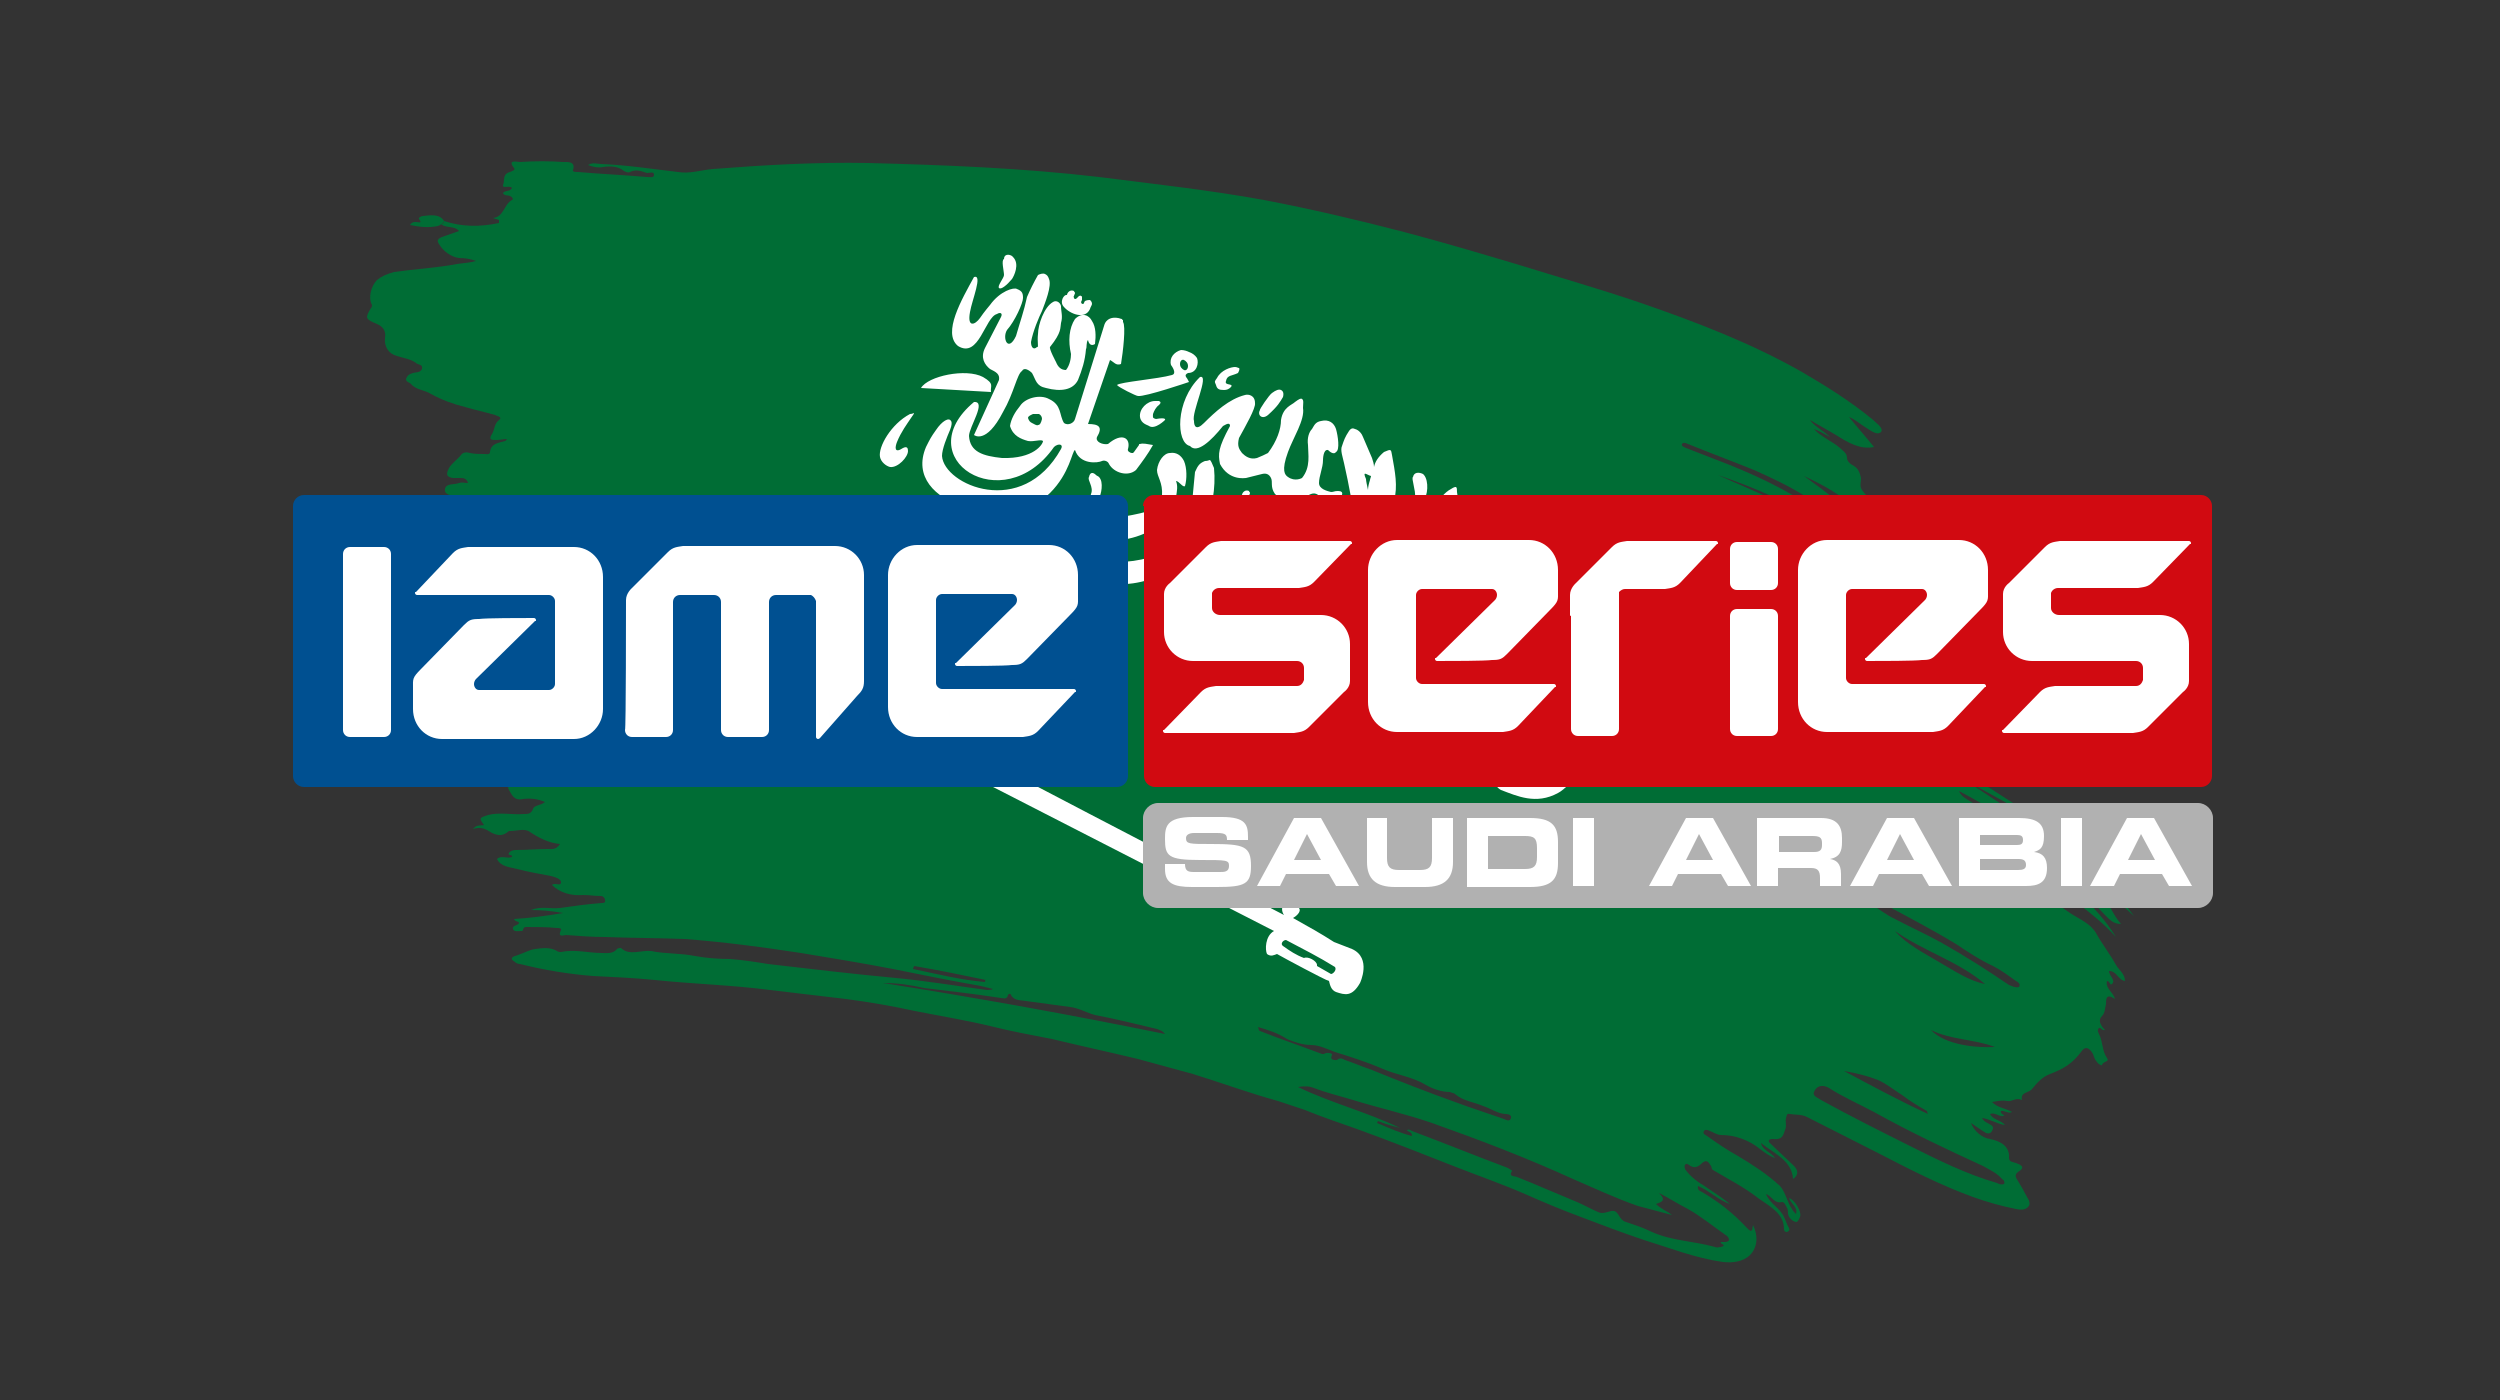
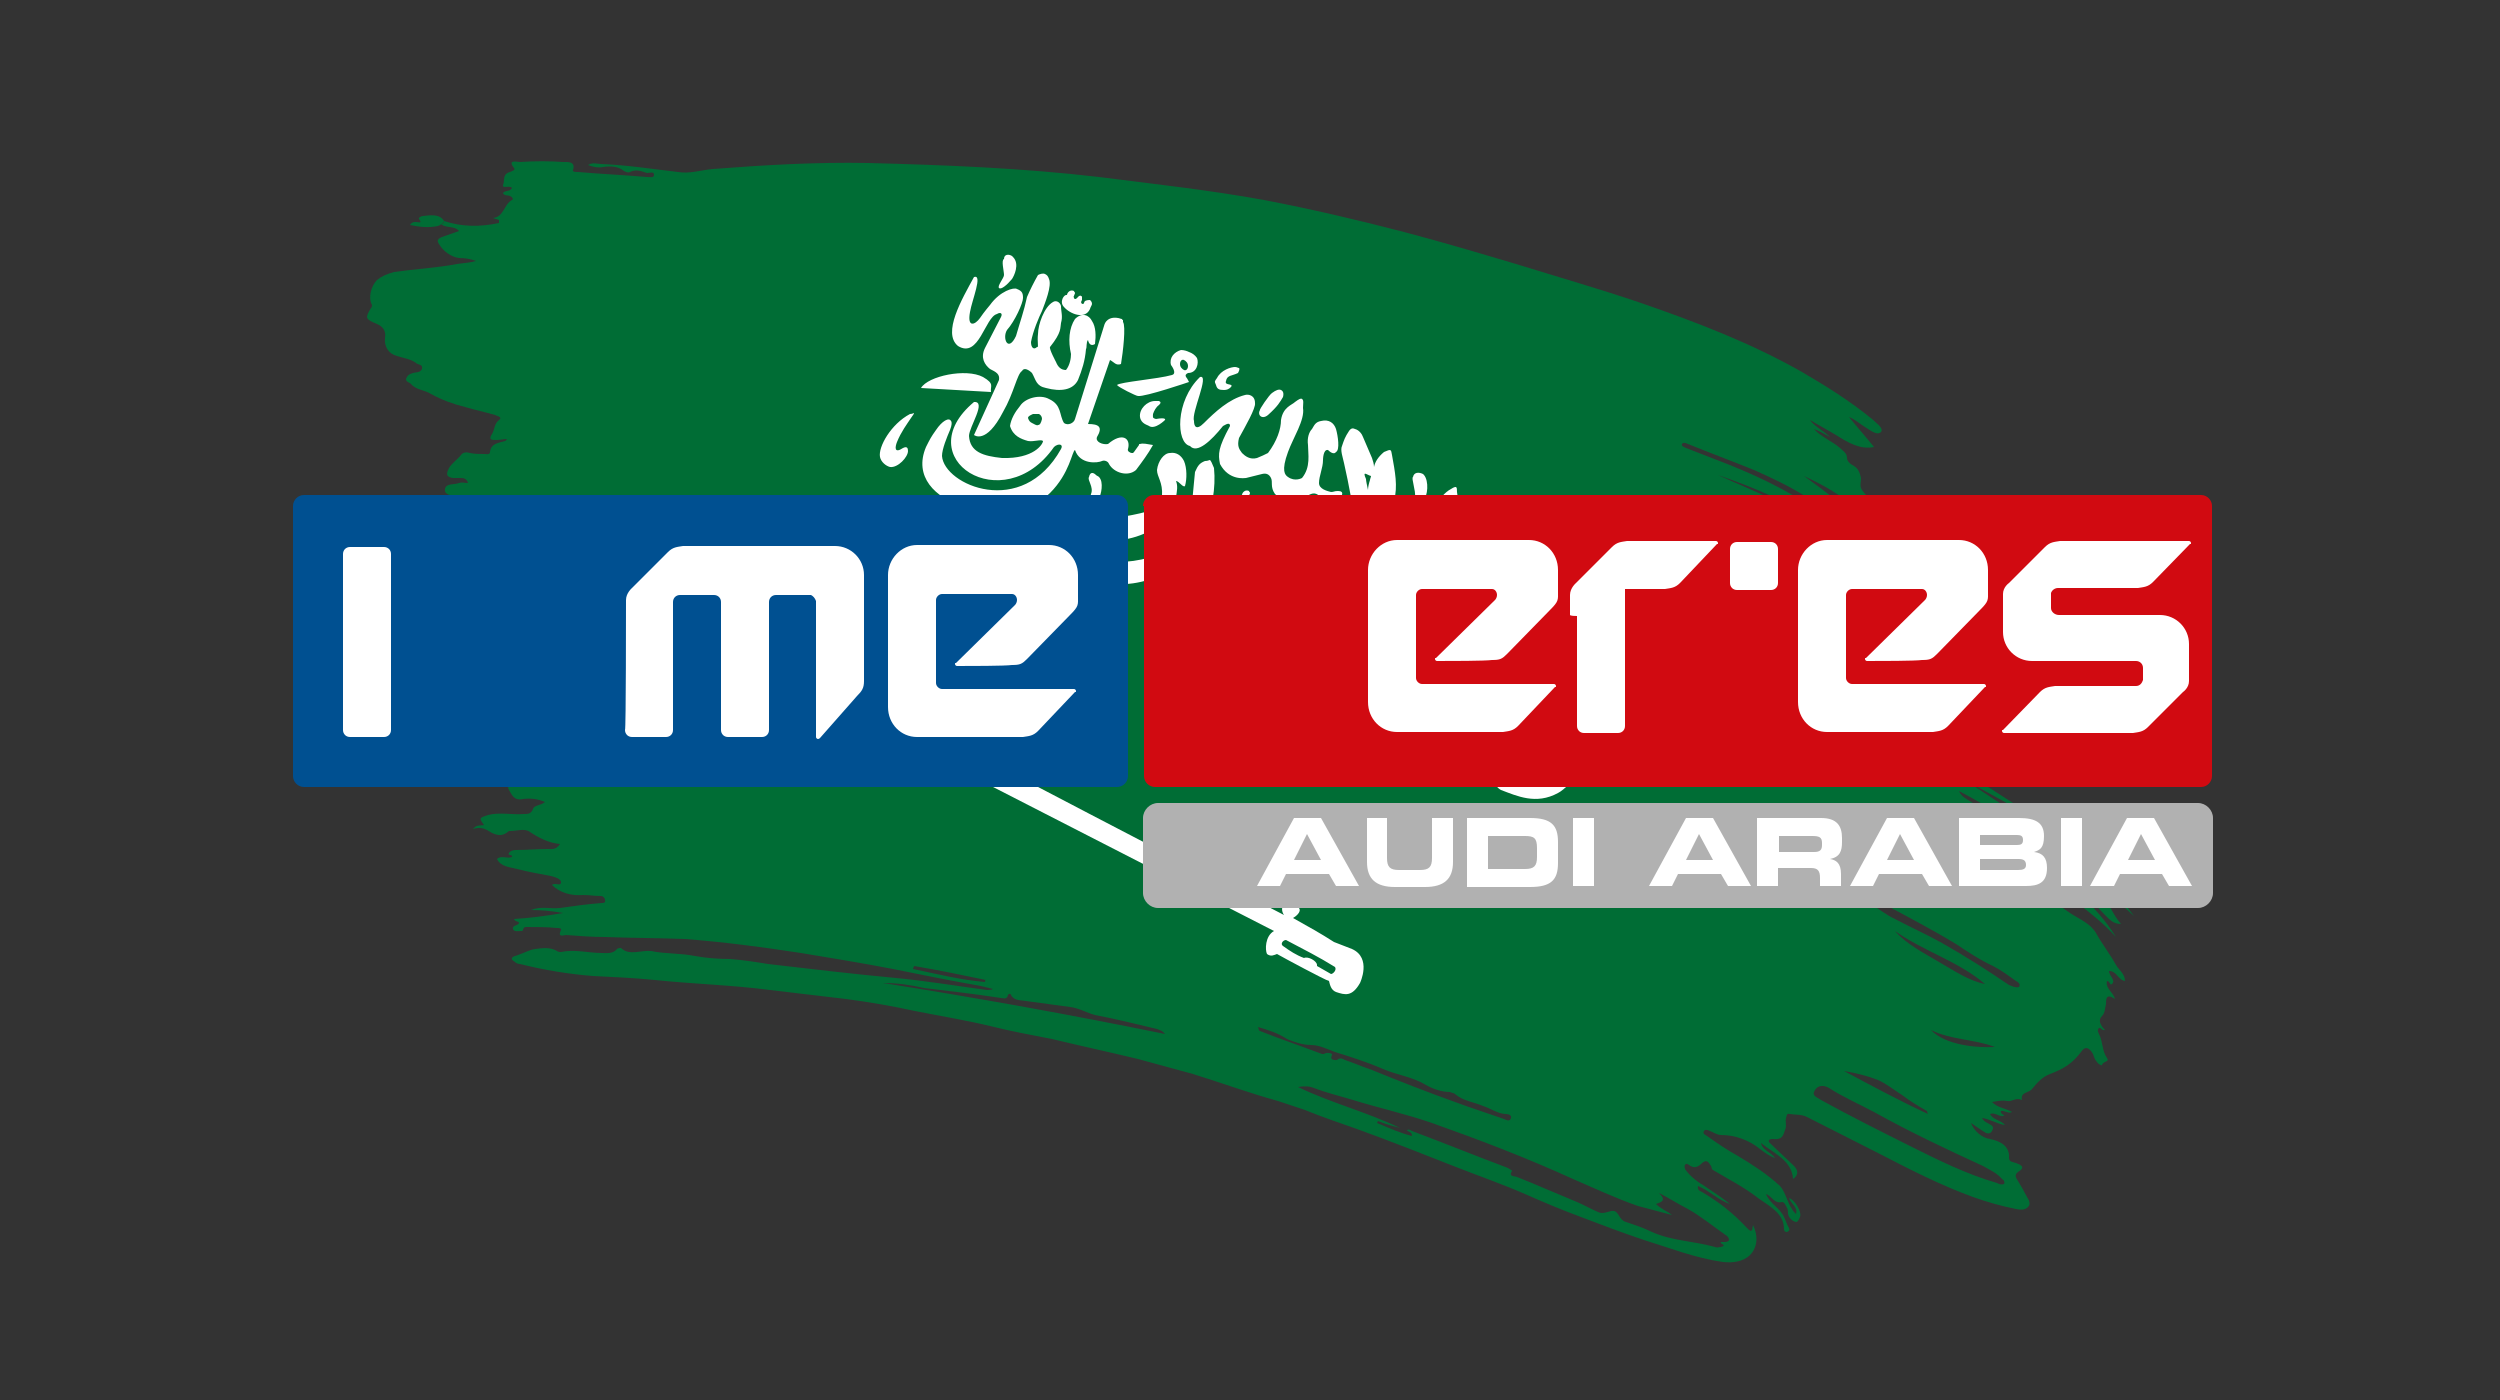
<svg xmlns="http://www.w3.org/2000/svg" height="140px" id="Livello_2" style="enable-background:new 0 0 250 140;" version="1.1" viewBox="0 0 250 140" width="250px" x="0px" y="0px">
  <rect x="0" y="0" width="250" height="140" fill="#333333" stroke="none" />
  <style type="text/css">
	.st0{clip-path:url(#Do_not_delete_00000170972693668807259570000014608498003764051377_);}
	.st1{fill:#006D35;}
	.st2{fill:#FFFFFF;}
	.st3{fill:#D10A11;}
	.st4{fill:#005091;}
	.st5{fill:#B1B1B1;}
</style>
  <g id="Flag_2_00000006676027717210904320000013880667837885383326_">
    <defs>
      <path d="M44.4,22.1c1.8,0.6,3.6,0.6,5.5,0.2&#10;   c0-0.1,0-0.2,0-0.3c-0.2-0.1-0.4-0.1-0.6-0.2c1.1-0.1,1.1-1.4,1.9-1.8c0.2-0.1,0-0.3-0.2-0.4c-0.2-0.1-0.6,0-0.7-0.3&#10;   c0.2-0.3,0.7-0.1,0.9-0.5c-0.2-0.3-1,0.1-0.9-0.3c0.2-0.4-0.1-1.1,0.7-1.3c0.2-0.1,0.6-0.2,0.4-0.4c-0.7-0.9,0.3-0.6,0.6-0.6&#10;   c1.5-0.1,2.9-0.1,4.3,0c0.4,0,1.3-0.1,1,0.8c-0.1,0.2,0.3,0.2,0.5,0.2c2.3,0.2,4.6,0.3,6.9,0.5c0.3,0,0.7,0.1,0.7-0.2&#10;   c0-0.4-0.4-0.2-0.7-0.2c-0.6-0.2-1.1-0.4-1.7-0.1c-0.2,0.1-0.4,0-0.6-0.1c-0.6-0.5-1.4-0.5-2.1-0.4c-0.5,0.1-1,0-1.5-0.2&#10;   c0.5-0.3,0.9-0.1,1.3-0.1c2.6,0.1,5.1,0.5,7.7,0.8c1.2,0.2,2.3-0.2,3.5-0.3c5.2-0.4,10.3-0.7,15.5-0.6c7.7,0.2,15.4,0.5,23.1,1.4&#10;   c5.5,0.7,11,1.3,16.5,2.3c4.7,0.9,9.4,2,14,3.2c3.8,1,7.5,2.1,11.2,3.2c4.2,1.3,8.4,2.5,12.5,3.9c5.5,1.9,11,4,16.1,6.9&#10;   c2.4,1.4,4.8,2.9,7,4.7c0.4,0.4,1.2,0.9,0.9,1.3c-0.4,0.4-1.1-0.2-1.6-0.5c-0.5-0.3-0.9-0.7-1.6-1c0.8,1,1.7,2,2.5,3&#10;   c-1.4,0.3-2.7-0.5-3.8-1.2c-0.9-0.5-1.7-1-2.6-1.5c0.5,0.7,1.4,1.1,2,1.7c-0.7-0.4-1.1-0.6-1.6-0.8c0.7,0.8,1.8,1.2,2.6,1.9&#10;   c0.3,0.3,0.7,0.5,0.7,1c0,0.3,0.3,0.6,0.7,0.8c0.5,0.3,0.6,0.8,0.7,1.2c0,0,0,0.1,0,0.1c-0.1,0.9-0.1,0.9,0.5,1.6&#10;   c0.3,0.4,1.5,1.1-0.3,1c-0.7,0.9-1.2-0.1-1.6-0.4c-1.3-1-2.8-1.8-4.3-2.5c2,1.5,4.4,3,5.6,5.3c-0.4,0-0.5-0.4-0.9-0.5&#10;   c0.3,0.6,0.7,1.1,0.9,1.8c-0.6-0.3-0.8-0.9-1.5-1.4c0.6,1,1.9,1.7,2.2,2.8c-0.5-0.1-0.5-0.6-1-0.6c0.2,0.8,0.7,1.2,1.4,1.5&#10;   c1.6,0.7,3,1.8,4.5,2.7c1.5,1,3,2,4.4,3.2c1.9,1.7,3.4,3.7,4.3,6.2c0.2,0.6,0.2,1.1-0.7,1.2c-0.7,0.1-0.7,0.7-0.6,1.2&#10;   c0,0.2,0.1,0.4-0.1,0.5c-0.3,0.1-0.5-0.1-0.6-0.3c-0.3-0.4-0.5-0.8-1.1-1.2c0.3,0.6,0.6,1.1,0.8,1.5c-0.6-0.7-1.3-1.3-2-1.9&#10;   c0.4,1,1.2,1.7,1.8,2.5c0.5,0.7,1.2,1.5,0.5,2.3c-0.4-0.1-0.5-0.7-0.9-1c0.4,1.1,0.4,2.5,1.1,3.5c0.1,0.2,0.2,0.5-0.2,0.6&#10;   c-0.4,0.1-0.5-0.1-0.7-0.4c-0.6-0.9-1-1.9-1.7-2.6c-0.2-0.2-0.4-0.4-0.8-0.8c0,0.6,0.3,0.8,0.6,1.1c-0.2,0.1-0.3-0.1-0.4-0.2&#10;   c-0.2-0.1-0.3-0.2-0.5-0.1c-0.2,0.1-0.1,0.3-0.1,0.5c0.4,0.9,1,1.5,1.7,2.1c2.3,1.6,5,3.2,7.5,4.9c0.1,0.1,0.2,0.2,0.3,0.4&#10;   c-2.4-1.5-4.9-2.9-7.4-4.2c5.9,4,12.2,7.5,16.6,13.4c-5.3-4.9-11.1-9.1-17.5-12.5c0.2,0.5,0.6,0.7,0.9,0.9&#10;   c3.8,2.3,7.5,4.7,11.1,7.5c0.8,0.6,1.6,1.2,2.3,2c0.7,0.8,1.1,2,1.9,2.9c-0.8,0-1.2-0.5-1.7-1c-1.9-2.1-4.1-3.9-6.4-5.5&#10;   c-0.1,0-0.2-0.1-0.3,0c3,2.3,5.9,4.6,7.9,7.8c-2.4-2.6-5.3-4.4-8.2-6.4c-2.9-2-5.9-3.9-9-5.5c0.1,0.6,0.6,0.7,0.8,1&#10;   c-0.2,0.3-0.5-0.2-0.8,0c1,0.6,1.9,1.3,2.9,1.8c1.3,0.7,2.5,1.6,3.7,2.3c2.2,1.2,4,3.1,6,4.4c0.9,0.6,2,1,2.6,2&#10;   c0.6,1.1,1.4,2.1,2,3.2c0.3,0.5,0.9,0.9,0.9,1.6c-0.7-0.1-0.8-1-1.6-1c0,0.5,0.7,0.9,0.3,1.3c-0.2,0.2-0.2-0.3-0.5-0.3&#10;   c-0.2,0.7,0.6,1.1,0.8,1.8c-0.9-0.6-0.9,0-0.9,0.5c-0.1,0.4-0.1,0.9-0.4,1.2c-0.4,0.4-0.2,0.9,0.3,1.4c-0.3,0.1-0.4-0.3-0.6-0.2&#10;   c-0.2,0.2-0.1,0.4,0,0.6c0.4,0.8,0.3,1.7,0.8,2.4c0.3,0.4-0.4,0.3-0.5,0.7c0,0.1-0.4-0.1-0.5-0.3c-0.2-0.2-0.3-0.5-0.4-0.8&#10;   c-0.4-0.7-0.8-0.8-1.2-0.2c-0.9,1.2-1.8,1.7-3.1,2.2c-0.8,0.3-1.3,0.9-1.8,1.5c-0.3,0.4-1.2,0.3-1,1.1c-0.6-0.3-1,0.2-1.5,0.1&#10;   c-0.5-0.1-0.9,0-1.5,0.1c0.6,0.6,1.3,0.6,2,1c-0.4,0.2-0.8-0.2-1.1-0.1c-0.1,0.3,0.3,0.3,0.3,0.5c-0.5,0.1-0.9-0.4-1.4-0.2&#10;   c0.3,0.6,1.1,0.6,1.5,1.1c-0.8-0.1-1.5-0.6-2.3-0.7c0.2,0.4,0.6,0.5,0.9,0.7c0.3,0.2,0.2,0.4,0.1,0.6c-0.1,0.2-0.3,0.3-0.6,0.2&#10;   c-0.5-0.3-0.9-0.6-1.5-1c0.3,0.8,1.1,1.5,1.9,1.6c1,0.2,2,0.7,1.9,1.9c0,0.4,0.4,0.4,0.7,0.5c0.5,0.2,1,0.4,0.2,0.9&#10;   c-0.4,0.3-0.2,0.6,0,0.9c0.3,0.5,0.6,1,0.9,1.6c0.2,0.3,0.4,0.7,0.1,1c-0.3,0.3-0.7,0.3-1.2,0.2c-1.5-0.3-2.9-0.7-4.3-1.2&#10;   c-3.3-1.2-6.4-2.8-9.5-4.4c-2.4-1.2-4.7-2.4-7.1-3.6c-0.6-0.3-1.2-0.2-1.7-0.3c-0.4-0.1-0.3,0.2-0.4,0.4c-0.1,0.4,0.1,0.8-0.1,1.2&#10;   c-0.2,0.6-0.3,1-1.2,0.9c-0.1,0-0.3,0-0.4,0.1c-0.1,0.2,0.1,0.3,0.3,0.5c0.7,0.7,1.5,1.4,2.2,2.1c0.4,0.4,0.5,0.9-0.1,1.3&#10;   c-0.1-1.9-2-2.6-3.2-3.6c0.1,0.7,1,0.9,1.4,1.5c-0.6-0.2-1.1-0.6-1.5-0.9c-1.1-0.9-2.5-1.4-3.9-1.4c-0.4,0-0.8-0.3-1.1-0.4&#10;   c-0.2-0.1-0.5-0.2-0.6,0c-0.2,0.3,0.2,0.4,0.3,0.5c1,0.7,2,1.4,3.1,2c1.5,0.9,2.9,1.8,4.2,3c0.6,0.7,0.7,1.6,1.2,2.3&#10;   c0.1,0.2,0.2,0.3,0.4,0.5c0.2-0.7-0.5-1-0.7-1.6c0.6,0.2,1.3,1.4,1.1,1.9c-0.1,0.2-0.2,0.5-0.4,0.5c-0.4-0.1-0.7-0.4-0.8-0.8&#10;   c0-0.3,0-0.5-0.2-0.8c-0.1-0.2-0.2-0.4-0.4-0.4c-0.8,0.2-1-0.6-1.6-0.8c0.4,1,1.4,1.4,1.8,2.3c0.2,0.4,0.3,0.8,0.5,1.1&#10;   c0.1,0.2,0,0.3-0.2,0.4c-0.2,0-0.3-0.1-0.3-0.3c0-1.6-1.5-2.3-2.6-3.1c-1.4-1.1-3-1.9-4.5-2.8c-0.2-0.1-0.1-0.3-0.2-0.4&#10;   c-0.2-0.3-0.4-0.8-1-0.2c-0.4,0.4-0.8,0.4-1.2,0.1c-0.1-0.1-0.3-0.2-0.4,0c-0.1,0.1,0,0.3,0,0.4c0.4,0.6,1.1,1.2,1.8,1.6&#10;   c0.9,0.6,1.8,1.2,2.7,1.9c-1.2-0.4-2-1.3-3.2-1.8c-0.1,0.4,0.2,0.5,0.4,0.6c1.7,1,3.1,2.1,4.5,3.6c0.5,0.5,0.5,0.3,0.6-0.3&#10;   c0.5,1,0.5,2.2-0.3,3c-0.7,0.7-1.8,0.8-2.7,0.7c-2.8-0.4-5.3-1.4-7.9-2.2c-2.1-0.7-4.2-1.5-6.3-2.3c-1.9-0.7-3.8-1.5-5.6-2.3&#10;   c-2.3-1-4.6-1.8-6.9-2.7c-3.3-1.3-6.6-2.6-9.9-3.8c-1.7-0.6-3.5-1.2-5.2-1.9c-0.9-0.3-1.8-0.6-2.7-0.9c-2.9-0.8-5.6-1.8-8.5-2.7&#10;   c-1.8-0.5-3.7-1-5.5-1.5c-2.9-0.7-5.7-1.3-8.6-2c-2.1-0.4-4.2-0.8-6.2-1.3c-2.5-0.6-5-1-7.5-1.5c-2.3-0.5-4.6-0.9-6.9-1.2&#10;   c-2.5-0.3-5.1-0.6-7.6-0.9c-3.8-0.5-7.7-0.6-11.5-1c-2-0.2-4.1-0.3-6.2-0.4c-2.5-0.2-4.9-0.6-7.3-1.2c-0.2,0-0.4-0.1-0.5-0.2&#10;   c-0.1-0.1-0.4-0.2-0.3-0.4c0.1-0.2,0.4-0.2,0.6-0.3c0.6-0.2,1.1-0.5,1.7-0.6c0.8-0.1,1.5-0.2,2.2,0.2c0.1,0.1,0.3,0.1,0.4,0.1&#10;   c1.4-0.3,2.7,0.1,4.1,0.1c0.5,0,1.1,0.1,1.5-0.4c0.1-0.1,0.3-0.1,0.4-0.1c0.8,0.8,2,0.2,3,0.3c1.4,0.3,2.9,0.2,4.4,0.5&#10;   c1.1,0.2,2.3,0.3,3.5,0.3c1.3,0.1,2.6,0.3,3.8,0.5c4.3,0.5,8.5,1,12.8,1.4c3.1,0.3,6.1,0.8,9.1,1.2c0.2,0,0.4,0,0.6-0.1&#10;   c-0.4-0.1-0.8-0.2-1.2-0.3c-2.9-0.5-5.8-1.1-8.8-1.7c-3.1-0.6-6.2-1.1-9.2-1.6c-3.9-0.6-7.7-1.1-11.6-1.4c-2.7-0.1-5.3-0.1-8-0.2&#10;   c-1.3,0-2.6-0.1-3.9-0.2c-0.2,0-0.9,0.3-0.5-0.5c0.1-0.2-0.3-0.2-0.4-0.2c-1-0.1-2-0.1-3.1-0.1c-0.4,0-0.2,0.5-0.5,0.4&#10;   c-0.3,0-0.7,0.1-0.8-0.2c-0.1-0.4,0.5-0.3,0.6-0.6c0-0.2-0.4-0.1-0.5-0.4c1.6-0.1,3.2-0.3,4.9-0.6c-1.1-0.2-2.1-0.3-3.2-0.3&#10;   c1-0.4,1.9-0.1,2.9-0.2c1.4-0.2,2.8-0.4,4.2-0.5c0.1,0,0.4,0,0.3-0.3c0-0.2-0.2-0.4-0.4-0.4c-0.6,0-1.2-0.1-1.8-0.1&#10;   c-1.1,0.1-2.3-0.2-3.1-1c0.3-0.3,0.9,0.2,0.9-0.3c0-0.3-0.6-0.5-1-0.6c-1.1-0.2-2.2-0.4-3.4-0.7c-0.7-0.2-1.6-0.2-2-1&#10;   c0.4-0.4,1,0,1.5-0.2c0.1-0.3-0.5-0.1-0.3-0.4c0.1-0.2,0.4-0.3,0.7-0.3c1.1,0,2.1-0.1,3.2-0.1c0.4,0,0.8,0.1,1.2-0.5&#10;   c-1.1-0.1-2.1-0.6-3-1.2c-0.5-0.4-1.3-0.1-2-0.1c0,0-0.1,0-0.1,0c-0.6,0.5-1,0.5-1.7,0.2c-0.5-0.3-1-0.7-1.9-0.4&#10;   c0.4-0.5,0.8-0.3,1.1-0.4c-0.5-0.7-0.5-0.7,0.4-1c1.2-0.3,2.4,0,3.6-0.1c0.4,0,0.7,0,0.9-0.5c0.1-0.4,0.7-0.3,1.2-0.7&#10;   c-0.7-0.3-1.4-0.4-2.2-0.3c-0.9,0.2-1.1-0.4-1.4-0.9c-0.2-0.4-0.1-0.7,0.6-0.7c-0.3-0.3-0.5-0.6-0.7-0.9c0.5-0.3,1-0.7,1.6-1&#10;   c-0.6-0.1-1.1-0.2-1.7-0.3c-0.7-0.1-1-0.7-0.5-1.3c0.4-0.6-0.3-0.4-0.4-0.6c0.7-0.8,1.7-0.7,2.7-0.9c-0.6-0.2-1.1-0.5-1.9-0.3&#10;   c0.6-0.6,0.4-0.7-0.2-0.8c-2.3-0.2-4.5-0.7-6.8-0.8c-0.6,0-0.8-0.7-1.5-0.6c0.9-1,2.2-1.1,3.4-1.1c1.8,0,3.6,0,5.3,0&#10;   c0.2,0,0.4,0,0.5-0.1c0.3-0.1,0.9-0.3,0.9-0.6c0-0.4-0.5-0.2-0.8-0.3c-0.7-0.2-1.6,0.1-2.3-0.1c0.2-0.3,0.5-0.1,0.7-0.4&#10;   c-1.5,0-3-0.4-4.5,0c-1.4,0.3-3-0.1-4.4-0.1c0.2-0.3,0.5-0.1,0.7-0.3c-2.2-0.6-4.4-0.9-6.7-1.2c-0.4,0-0.8-0.3-1.1-0.5&#10;   c-0.4-0.3,0-0.5,0.2-0.7c1.1-0.6,2.3-0.8,3.4-0.9c1.2,0,2.4,0,3.5-0.3c-0.5-0.3-0.9-0.4-1.3-0.3c-1.8,0.2-3.4,0.2-5.1-0.1&#10;   c-0.8-0.2-1.6-0.1-2.4-0.1c-0.3,0-0.6,0-0.8-0.1c-0.3-0.1-0.6-0.2-0.6-0.6c0-0.4,0.4-0.4,0.7-0.6c0.9-0.5,2-0.7,3-0.6&#10;   c1.4,0.1,2.9,0,4.3-0.4c1.5-0.4,3-0.4,4.5-0.5c0.7-0.1,1.5-0.1,2.2-0.2c0.2,0,0.8,0,0.3-0.5c-0.4-0.4-0.3-0.5-1.1-0.4&#10;   c-1.3,0.1-2.6,0.3-3.8-0.1c0.8-0.3,1.3-1,2.2-1c-0.2-0.3-0.5-0.3-0.8-0.3c-0.2,0-0.4,0.1-0.4-0.3c0-0.2,0.2-0.3,0.4-0.3&#10;   c1.8,0,3.7-0.3,5.5-0.2c0.7,0.1,1.5-0.1,2.3-0.2c-0.2-0.4-0.6-0.4-1-0.5c-2-0.2-4-0.2-6-0.1c-0.2,0-0.6,0.2-0.6-0.1&#10;   c0-0.3,0.4-0.3,0.6-0.3c1.3-0.2,2.6-0.2,3.9-0.3c0.5,0,1.1,0.2,1.4-0.6c1.1-0.2,1.9-1.4,3-1c0.1,0,0.2,0,0.4,0&#10;   c-0.5-0.5-1.3-0.4-1.8-0.5c-0.7-0.2-1.5-0.4-2.2-0.7c-1.2-0.4-1.6-1.2-0.9-2.4c0.1-0.2,0.1-0.2-0.1-0.3c-0.3-0.1-0.8,0-0.4-0.6&#10;   c0.1-0.1-0.5-0.2-0.7-0.3c-0.5-0.2-1.2-0.2-1.1-0.8c0.1-0.6,0.9-0.4,1.4-0.6c0.3-0.1,0.6,0,0.9,0c-0.1-0.4-0.4-0.5-0.7-0.5&#10;   c-0.3,0-0.5,0-0.8,0c-0.7-0.1-0.7-0.4-0.4-1c0.3-0.5,0.8-0.8,1.2-1.3c0.2-0.3,0.6-0.3,0.9-0.2c0.5,0.1,0.9,0.1,1.4,0.1&#10;   c0.2,0,0.6,0.1,0.6-0.2c0.1-0.9,0.9-0.9,1.5-1.1c0.1,0,0.1-0.1,0.2-0.2C50.4,43.9,50,44,49.6,44c-0.4,0-0.8,0-0.4-0.6&#10;   c0.3-0.5,0.2-1,0.7-1.4c0.4-0.3-0.2-0.4-0.4-0.5c-1-0.3-2-0.5-3-0.8c-1.2-0.3-2.3-0.7-3.4-1.3c-0.6-0.4-1.5-0.4-2-1&#10;   c-0.2-0.2-0.5-0.2-0.5-0.5c0.1-0.3,0.3-0.5,0.7-0.6c0.3-0.1,0.7,0,0.9-0.4c0.1-0.5-0.4-0.4-0.6-0.6c-0.5-0.4-1.3-0.5-1.9-0.7&#10;   c-0.8-0.2-1.3-0.9-1.2-1.8c0.1-0.6-0.1-1.1-0.8-1.4c-1.2-0.5-1.2-0.6-0.6-1.6c0.1-0.1,0.1-0.2,0.1-0.3c-0.4-0.7-0.1-1.9,0.5-2.5&#10;   c0.5-0.4,1-0.6,1.7-0.8c2.1-0.3,4.2-0.4,6.3-0.8c0.6-0.1,1.2-0.1,1.9-0.3c-0.5-0.2-1.1-0.3-1.7-0.3c-0.8-0.1-1.6-0.7-2-1.4&#10;   c-0.2-0.3-0.2-0.5,0.3-0.7c0.6-0.2,1.1-0.4,1.7-0.6c-0.5-0.6-1.4-0.2-1.9-0.8C44.1,22.5,44.4,22.4,44.4,22.1z M167.2,121.5&#10;   c-1.1-0.3-2.3-0.6-3.4-0.9c-2.3-0.8-4.4-1.8-6.5-2.7c-4.6-2.1-9.3-3.9-14.1-5.6c-2.6-0.9-5.3-1.5-7.9-2.3&#10;   c-1.3-0.4-2.6-0.7-3.9-1.2c-0.5-0.2-1-0.2-1.6-0.1c3.3,1.6,6.9,2.5,10.2,4.1c-0.7-0.2-1.5-0.4-2.2-0.7c0,0.1-0.1,0.1-0.1,0.2&#10;   c1.2,0.5,2.3,1,3.5,1.3c0-0.5-0.5-0.4-0.5-0.6c0.2-0.1,0.3,0,0.5,0.1c3.2,1.2,6.4,2.5,9.6,3.7c0.1,0.1,0.4,0.2,0.4,0.3&#10;   c-0.4,0.6,0.3,0.5,0.5,0.6c1,0.4,2,0.8,2.9,1.2c1,0.4,2.1,0.9,3.1,1.3c0.7,0.3,1.4,0.7,2.1,1c0.6,0.3,1.2-0.2,1.6-0.1&#10;   c0.5,0.1,0.5,0.9,1.2,1.1c0.9,0.3,1.8,0.6,2.6,1c2,0.9,4.2,0.9,6.3,1.5c0.2,0.1,0.4,0,0.6,0c0.7-0.2-0.2-0.3,0-0.5&#10;   c0.1,0,0.3,0,0.4,0c0.2,0,0.4-0.1,0.4-0.2c0-0.2-0.1-0.3-0.2-0.4c-1.3-0.9-2.5-1.9-3.9-2.7c-1-0.5-1.9-1.1-2.9-1.6&#10;   c0.8,0.8,0.2,0.9-0.3,1.1C166.1,120.9,166.7,121.1,167.2,121.5z M200.4,118.4c0.1-0.2,0-0.4-0.2-0.5c-0.5-0.6-1.2-0.9-1.9-1.3&#10;   c-3.7-1.7-7.3-3.4-10.9-5.4c-1.5-0.8-3.1-1.5-4.5-2.4c-0.5-0.3-1.1-0.3-1.4,0.2c-0.4,0.6,0.2,0.7,0.6,1c2.9,1.6,5.9,3.1,8.9,4.6&#10;   c2.8,1.4,5.6,2.8,8.7,3.7C199.9,118.4,200.1,118.5,200.4,118.4z M125.8,102.7c0.1,0.3,0.1,0.4,0.2,0.4c2,0.8,4.1,1.5,6.2,2.3&#10;   c0.1,0,0.2,0,0.2,0c0.2-0.2,0.9-0.1,0.8,0.1c-0.3,0.6,0.4,0.5,0.5,0.5c0.3-0.3,0.6-0.1,0.8,0c0.9,0.3,1.8,0.7,2.7,1&#10;   c2.7,1.1,5.5,2.2,8.3,3.2c1.6,0.6,3.2,1.1,4.9,1.7c0.2,0.1,0.6,0.3,0.7-0.1c0.1-0.3-0.3-0.4-0.5-0.4c-0.8,0-1.6-0.6-2.3-0.8&#10;   c-0.9-0.4-2-0.5-2.8-1.2c-0.1-0.1-0.3-0.1-0.5-0.2c-0.8,0-1.7-0.3-2.4-0.7c-1.3-0.8-2.9-1-4.3-1.6c-1.6-0.7-3.2-1.2-4.8-1.7&#10;   c-0.8-0.3-1.6-0.7-2.4-0.7c-0.8,0-1.7-0.3-2.4-0.6C127.8,103.3,126.8,103,125.8,102.7z M88.3,98.3c9.5,1.5,18.9,3.2,28.2,5.1&#10;   c-0.3-0.4-0.6-0.4-0.8-0.5c-2.1-0.5-4.1-1-6.2-1.4c-0.8-0.2-1.6-0.7-2.5-0.8c-1.5-0.2-3-0.4-4.4-0.6c-0.5-0.1-1.2,0-1.5-0.6&#10;   c0-0.1-0.2-0.2-0.3,0c-0.1,0.5-0.5,0.3-0.7,0.3c-2.6-0.4-5.2-0.7-7.7-1C91.1,98.5,89.8,98.3,88.3,98.3z M201.9,98.7&#10;   c0.2-0.3-0.1-0.5-0.3-0.6c-0.7-0.5-1.5-1.1-2.3-1.5c-1.3-0.6-2.5-1.4-3.7-2.2c-2.3-1.4-4.8-2.7-7.2-4c-0.4-0.2-0.8-0.3-1.2-0.5&#10;   c-0.2-0.1-0.3,0-0.4,0.1c-0.1,0.1,0,0.2,0.1,0.3c0.9,0.5,1.7,1.2,2.6,1.6c1.5,0.8,3.1,1.5,4.7,2.4c2.3,1.3,4.5,2.7,6.7,4.2&#10;   C201.2,98.6,201.5,98.8,201.9,98.7z M184.2,52.8c0-0.1,0.1-0.1,0.1-0.2c-1.1-1.2-2.4-2.1-3.8-3c-1.6-1-3.3-1.8-5.1-2.6&#10;   c-2.2-0.9-4.4-1.7-6.6-2.6c-0.2-0.1-0.5-0.2-0.6,0c-0.1,0.2,0.2,0.3,0.4,0.4c1,0.4,2.1,0.8,3.1,1.2c3.4,1.3,6.7,2.8,9.6,4.8&#10;   C182.4,51.6,183.3,52.2,184.2,52.8z M55.4,69.7C55.4,69.8,55.4,69.8,55.4,69.7c3.1,0.8,6.2,0.7,9.2,1c0.3,0,0.6,0,0.7-0.4&#10;   c0-0.3-0.3-0.3-0.5-0.4C61.7,69.5,58.6,69.4,55.4,69.7C55.5,69.6,55.4,69.7,55.4,69.7z M184.4,107.1c2.8,1.5,5.6,3,8.4,4.3&#10;   c-0.1-0.2-0.1-0.3-0.1-0.3c-0.9-0.5-1.7-1-2.5-1.6c-0.8-0.5-1.5-1.1-2.4-1.5C186.8,107.6,185.6,107.3,184.4,107.1z M189.5,93.1&#10;   c1.1,1.3,2.9,2.2,4.4,3.1c1.4,0.8,3,1.9,4.6,2.2C195.8,96.1,192.3,95.1,189.5,93.1z M52.3,60.7c0.1,0,0.3,0,0.5,0&#10;   c0.7-0.2,1.4-0.2,2.1,0c1.1,0.3,2.2,0.1,3.2-0.2c0.2-0.1,0.5-0.1,0.7,0c0.2,0.1,0.3,0.3,0.5,0.1c0-0.1,0.1-0.2,0.1-0.2&#10;   c-0.2-0.1-0.4-0.1-0.6-0.1c-1.9,0-3.9,0-5.8-0.1c-0.3,0-0.5,0-0.7,0.2C52.1,60.5,52,60.6,52.3,60.7z M182.3,52.7&#10;   c-3.2-2.5-6.8-3.9-10.5-5.2C175.3,49.1,179,50.5,182.3,52.7z M91.4,96.6c0,0.1-0.1,0.2-0.1,0.3c2.4,0.5,4.8,1.1,7.2,1.3&#10;   c0-0.1,0-0.2,0.1-0.2C96.2,97.5,93.8,97,91.4,96.6z M193.1,103c1.4,1.5,4.5,1.8,6.4,1.7C197.4,103.9,195.1,104,193.1,103z&#10;    M42.3,21.6c-0.2,0-0.5,0.2-0.4,0.3c0.4,0.5-0.1,0.3-0.3,0.3c-0.2,0-0.4,0-0.6,0.3c1,0.2,1.8,0.3,2.8,0.1c0.2-0.1,0.5-0.2,0.6-0.5&#10;   C44,21.4,43.1,21.5,42.3,21.6z" id="Do_not_delete_00000114033573728784663200000010219816418956174518_" />
    </defs>
    <clipPath id="Do_not_delete_00000102529157797733155020000006412118866307694518_">
      <use href="#Do_not_delete_00000114033573728784663200000010219816418956174518_" style="overflow:visible;" />
    </clipPath>
    <g id="XMLID_00000076588577653084908080000010328163075930372521_" style="clip-path:url(#Do_not_delete_00000102529157797733155020000006412118866307694518_);">
      <path class="st1" d="M63.8-26.4l171.5,88.2l-54.2,105.3L9.6,78.9&#10;   L63.8-26.4z" id="XMLID_00000049937764989863629120000008019022336592747176_" />
      <path class="st2" d="M129.6,90.1L129.6,90.1&#10;   c-1.2-0.3-1.7,0.7-1.2,1.4c-11.6-6-29.4-15.3-33.2-17.3c-2.1-1.1-8.8-4.8-8.9-4.9c0.5,2.5,2.4,4,5.2,5.4l35.9,18.4&#10;   c-0.9,0.5-0.9,1.9-0.7,2.3c0,0,0,0,0,0c0,0,0,0,0,0c0,0,0,0,0,0c0.4,0.3,0.7,0.1,1,0c0.7,0.4,4.8,2.6,5.2,2.7c0,0,0,0,0,0&#10;   c0.1,0.4,0.2,0.9,0.7,1.1c0.9,0.3,1.6,0.5,2.4-0.9c0,0,1.2-2.5-0.8-3.4c-0.5-0.2-1.8-0.7-1.8-0.7c-1.4-0.9-2.5-1.5-4.1-2.4&#10;   c0.2-0.1,0.9-0.6,0.6-1c-0.1-0.1-0.2-0.2-0.4-0.3l0,0l0,0l0,0c0,0,0,0,0,0c0,0,0,0,0,0c0,0,0,0,0,0&#10;   C129.6,90.5,129.7,90.2,129.6,90.1L129.6,90.1L129.6,90.1C129.6,90.1,129.6,90.1,129.6,90.1L129.6,90.1L129.6,90.1z M128.6,94&#10;   L128.6,94c1.7,0.9,3.3,1.7,4.9,2.7c0.2,0.3-0.2,0.7-0.4,0.7c0,0,0,0,0,0c0,0,0,0,0,0c0,0,0,0,0,0l-1.4-0.8c0,0,0,0,0-0.1&#10;   c0-0.4-0.9-0.9-1.3-0.7c0,0,0,0,0,0c0,0,0,0,0,0c0,0,0,0,0,0c0,0,0,0,0,0c0,0,0,0,0,0c-0.8-0.3-1.4-0.7-2.1-1.2&#10;   C128,94.4,128.3,94,128.6,94L128.6,94z" id="XMLID_00000094588924981016232920000014122271197673914287_" />
      <path class="st2" d="M147.7,69.8c0.2,0.2,1.2-0.1,1.6-1&#10;   c0.3-0.4,0.9-2.2,0.4-2.8c-0.1-0.1-0.1-0.1-0.2-0.1c-0.3-0.1-0.8,0-0.9,0.5c-0.2,0.2-0.2,1.4-0.3,2&#10;   C148.3,68.7,147.5,69.6,147.7,69.8L147.7,69.8z M106.4,30.7c0.6,0.7,2.1,1.3,2.6,0.2c0-0.1,0.2-0.4,0.2-0.5c0-0.2-0.1-0.3-0.2-0.4&#10;   l0,0c-0.1,0-0.3,0-0.5,0.1c-0.1,0.1-0.1,0.3-0.2,0.3c-0.1,0-0.3-0.1-0.1-0.4c0-0.1,0-0.2,0-0.3c0-0.1-0.1-0.1-0.1-0.1&#10;   c-0.1-0.1-0.1,0-0.2,0c-0.1,0.1-0.1,0.1-0.2,0.2c-0.1,0.1-0.1,0.1-0.2,0.1c-0.1-0.1-0.1,0-0.1-0.1c0-0.1-0.1-0.1,0-0.2&#10;   c0-0.1,0.1-0.2,0.1-0.3c0-0.1-0.1-0.1-0.1-0.2c-0.4-0.2-0.7,0.2-0.7,0.4C106.4,29.4,105.9,30.2,106.4,30.7L106.4,30.7z&#10;    M100.4,27.5c0,0.3-0.7,1.1-0.5,1.3c0.2,0.2,0.8-0.3,1.3-0.9c0.2-0.3,0.8-1.5,0.1-2.2c0,0-0.1-0.1-0.1-0.1&#10;   c-0.3-0.2-0.8-0.2-0.8,0.3C100.1,26,100.4,27.1,100.4,27.5L100.4,27.5z M126.8,41.5c1-0.9,1.2-1.3,1.5-1.8c0.1-0.4,0-0.6-0.2-0.7&#10;   c-0.2-0.1-0.5,0-0.9,0.3c-0.3,0.2-1.3,1.7-1.2,1.7C125.7,41.5,126.2,42,126.8,41.5L126.8,41.5z M121.6,38.5&#10;   c0.1,0.4,0.3,0.5,0.8,0.5c0.3,0,0.5-0.1,0.7-0.3c0.3-0.4-0.7-0.1-0.5-0.6c0.1-0.6,0.6-0.5,1.2-0.8c0.1-0.2,0.2-0.4,0.1-0.5&#10;   c-0.1,0-0.2-0.1-0.4-0.1c-0.4,0-1.4,0.3-1.8,1.1C121.5,38.1,121.4,38.1,121.6,38.5L121.6,38.5z M95.8,34.6&#10;   c2.1,1.3,2.7-2.9,3.9-3.2c0.3-0.2,0.6-0.1,0.4,0.3l-1.6,3.1c-0.5,1,0,1.7,0.5,2.1c0.6,0.3,1,0.5,0.9,1.1l-2.5,5.5&#10;   c0,0,1.2,1,2.9-2.3c1.1-1.9,1.4-3.8,1.9-4.1c0.2-0.4,0.7-0.1,1,0.2c0.4,0.7,0.4,1.3,1.4,1.5c1.5,0.4,2.7,0.2,3.2-0.8&#10;   c0.4-1,0.7-1.9,0.8-3.1c0.1-0.1,0-0.7,0.2-0.9c0.1,0.5,0.4,0.6,0.7,0.4c0.1-0.8,0.1-1.7-0.3-2.3c-0.3-0.6-1-0.9-1.7-0.2&#10;   c-0.6,0.9-0.7,2.2-0.4,3.5c0,0.4-0.1,1.1-0.5,1.6c-0.5,0-0.8-0.3-1-0.8c0,0-0.7-1.3-0.6-1.5c1.2-1.5,1-1.9,1.1-2.4&#10;   c0.2-0.7,0-1.1,0-1.7c-0.1-0.4-0.5-0.6-0.8-0.4c-0.9,0.5-1.5,2.3-1.5,3.2c-0.1,0.8,0.1,1.4-0.1,1.3c-0.3,0.3-0.6,0.1-0.6-0.5&#10;   c0.2-1.1,0.8-2.5,1.1-3.1c0.3-0.8,1-2.5,0.7-3.2c-0.1-0.3-0.2-0.4-0.4-0.5c-0.2-0.1-0.5,0-0.7,0.1c-0.4,0.7-0.8,1.5-1.1,2.2&#10;   c-0.3,1.4-0.7,2.5-1.1,3.9c-0.8,1.7-1.4,0.2-0.9-0.6c0.8-0.9,1.6-2.7,1.6-3.2c0-0.5-0.1-0.7-0.6-0.9c-0.3-0.2-1.7,0.2-2.7,1.6&#10;   c0,0-0.6,0.7-1,1.3c-0.5,0.7-1.3,1-1-0.6c0.2-1.2,1.3-3.8,0.4-3.5C96.2,29.9,94.2,33.3,95.8,34.6L95.8,34.6z M111.7,38.5&#10;   L111.7,38.5L111.7,38.5C111.7,38.6,111.7,38.6,111.7,38.5L111.7,38.5c0.1,0.2,1.9,1.1,2.1,1.1c0,0,0,0,0,0c0,0,0,0,0,0&#10;   c0,0,0,0,0,0c0.7,0.1,5.1-1.4,5.1-1.4c-0.1-0.2-0.2-0.4-0.3-0.5c-0.1-0.2,0-0.3,0.2-0.4c0.9,0,1.1-1,0.9-1.5&#10;   c-0.2-0.3-0.5-0.5-0.8-0.6c-0.2-0.1-0.5-0.2-0.8-0.2c-0.7,0.2-1.2,0.8-1,1.5c0.3,0.4,0.5,0.9,0.1,1&#10;   C115.8,37.9,112,38.2,111.7,38.5L111.7,38.5C111.7,38.5,111.7,38.5,111.7,38.5L111.7,38.5C111.7,38.5,111.7,38.5,111.7,38.5&#10;   L111.7,38.5L111.7,38.5z M118.4,36C118.4,36,118.4,36,118.4,36c0.2,0.1,0.4,0.3,0.4,0.6c0,0.3-0.2,0.5-0.4,0.4&#10;   c-0.2-0.1-0.4-0.3-0.4-0.6C118,36.1,118.2,35.9,118.4,36L118.4,36z M119,44.6c0.7,0.8,2.1-0.5,3.3-2c0.5-0.3,0.7-0.3,0.7,0&#10;   c-1.2,2.2-1.2,2.8-1,3.8c0.9,1.7,2.5,1.4,2.6,1.4l1.6-0.4c0.4-0.1,0.7,0,0.9,0.4c0.2,0.4-0.1,0.9,0.4,1.6c0.5,0.5,1.9,1,2.4,0.7&#10;   c0.7-0.4,0.9-0.6,1.2-0.7c0.5-0.2,0.9,0.2,0.8,0.3c-0.1,0.2-0.5,0.2-0.5,0.7c0.2,0.4,0.4,0.3,0.6,0.4c0.9,0.1,2.1-1.1,2.1-1.1&#10;   c0.3-0.5,0-0.6-0.3-0.6c-0.4,0-0.4,0.1-0.7,0.1c-0.4-0.1-1.2-0.3-1.2-0.9c0-0.7,0.4-1.5,0.4-2.3c0,0,0-1.1,0.5-1&#10;   c0.2,0.2,0.6,0.5,0.8,0.2c0.4-0.2,0.2-1.6,0-2.3c-0.2-0.6-0.7-1-1.5-0.8c-0.6,0.1-0.7,0.5-0.9,0.8c-0.3,0.3-0.5,0.9-0.4,1.6&#10;   c0,0.9,0.3,2.2-0.6,3.3c0,0-0.7,0.4-1.4-0.1c-0.3-0.2-0.7-0.6,0-2.5c0.5-1.4,1.7-3.2,1.5-4.4c0-0.4,0.1-0.8-0.1-0.9&#10;   c-0.1-0.1-0.3,0-0.7,0.3c-0.3,0.3-1.2,0.5-1.4,1.8c0,0.9-0.4,2.1-1.3,3.3c-0.4,0.2-0.6,0.3-1.1,0.5c-0.7,0.2-1.2-0.2-1.5-0.5&#10;   c-0.3-0.4-0.5-0.7-0.3-1.5c0.6-1.1,1.7-3,1.6-3.5c0-0.8-0.7-0.9-1-0.8c-1.6,0.4-3,1.7-4.1,2.8c-0.8,0.8-1,0.3-1-0.2&#10;   c-0.3-0.8,1.6-4.7,0.6-4.4C117.5,40.1,117.6,44.3,119,44.6L119,44.6z M115.5,40.1c-0.8,0-1.6,0.8-1.5,1.6c0.1,0.7,0.8,0.8,0.9,0.9&#10;   c0.6,0.4,1.6-0.6,1.6-0.6s0.2-0.3-0.9-0.1c-0.4-0.1-0.3-0.2-0.3-0.5c0.1-0.3,0.3-0.7,0.6-0.9c0.2-0.2,0.2-0.3,0-0.4&#10;   C115.8,40.1,115.7,40.1,115.5,40.1L115.5,40.1z M150.8,77.3c-0.1-0.2-0.4-0.3-0.6-0.4c-0.1-0.1-0.4-0.3-0.1-0.5&#10;   c0.2-0.1,0.3-0.2,0.5-0.3c0.2-0.2,0.2-0.3-0.1-0.6c-0.2-0.1-0.3-0.2-0.4-0.3c-0.1-0.1-0.3-0.1-0.5-0.2c-0.2-0.1-0.4,0-0.5,0.2&#10;   c-0.2,0.4,0.1,0.5,0.3,0.8c0.1,0.3,0.1,0.5-0.3,0.6l-0.9,0.2c-0.2,0.1-0.4,0.4-0.1,0.6c0.6,0.5,2.5,0.4,2.6,0.4&#10;   C150.8,77.7,150.8,77.3,150.8,77.3L150.8,77.3z M163.7,63.8c0.1-0.4,0.4-1.2,0.5-1.3c0.2-0.2,0.6,0.3,0.9,0.2&#10;   c0.4-0.1-0.2-2.8-0.4-3.8c0-0.3,0-0.5-0.1-0.5c-0.1,0-0.2,0-0.5,0.2c-0.6,0.3-1.2,1.2-1.5,2.1c-1.8,5.5-3.7,10.8-5.9,15.4&#10;   c-0.3,0.4-0.4,0.6-0.9,1c-0.8,0.3-1.7,0.8-2.4,0.8c-0.7,0.1-1.9-0.1-2.4-0.1c-1.4,0-1.8,0.7-0.9,1.2c1.6,0.6,3.5,1.5,5.7,0.3&#10;   c0.6-0.3,1.7-1.4,2.1-2.2C160.5,72.4,162.7,67.6,163.7,63.8L163.7,63.8z M92.1,38.8l7,0.4c-0.1-0.6,0.4-0.8-0.8-1.5&#10;   C96.6,36.8,92.8,37.6,92.1,38.8L92.1,38.8z M90.3,44.8c-0.9,0.6-0.8-0.1-0.6-0.6c0.4-1,1-1.8,1.4-2.4c0.2-0.3,0.3-0.4,0.3-0.5&#10;   c0,0-0.2,0.1-0.4,0.1c-1.9,1-3.2,3.3-3,4.3c0.1,0.5,0.6,0.9,1,1c0.8,0.1,1.8-1,1.8-1.6C90.8,44.8,90.7,44.6,90.3,44.8L90.3,44.8z&#10;    M105,49.3c2-2,2.2-4.2,2.5-4.3c0,0,0,0,0,0c0,0,0,0,0,0c0,0,0,0,0,0c0,0,0,0,0,0c0.5,1.5,2.3,1.3,2.7,1.1c0.2-0.1,0.6,0,0.7,0.3&#10;   c0.5,0.9,1.9,1.3,2.7,0.6c0.6-0.8,1.2-1.6,1.7-2.5c-0.6-0.1-1-0.2-1.3-0.1c-0.1,0-0.1,0-0.1,0.1l-0.5,0.7c0,0,0,0-0.1,0.1&#10;   c0,0-0.1,0-0.1,0c-0.2,0-0.5-0.2-0.4-0.4c0.3-1.1-0.6-1.7-2-0.5c-0.5,0.1-1.3-0.2-1.1-0.7c0.6-1,0.2-1.3-0.9-1.3l2.2-6.4&#10;   c0.4,0.2,0.6,0.6,1.1,0.4c0.2-1.2,0.5-3.8,0.2-4.2c0,0,0,0,0,0c0,0,0-0.1,0-0.1c0,0,0,0,0,0c0,0,0,0,0,0c0,0,0,0,0-0.1&#10;   c0,0-0.1,0-0.1-0.1l0,0c-0.1,0-0.3-0.1-0.4-0.1c-0.5-0.1-1.2,0-1.4,0.8l-2.9,9.3c-0.1,0.4-0.7,0.7-1.1,0.4&#10;   c-0.5-0.8-0.2-1.8-1.5-2.4c-0.9-0.5-2.4-0.1-2.9,0.7c-0.5,0.6-0.9,1.3-1,2c0.3,1,1.1,1.3,1.8,1.5c0.6,0.1,1.3-0.2,1.5,0l0,0l0,0&#10;   c0,0.3-0.9,1.8-4.1,1.7c-1.9-0.2-3.2-0.6-3.3-2.2c0-0.9,1.8-3.5,0.5-3.4c-6.7,5.6,2.9,11.8,8,4.5c0.2-0.2,0.5-0.3,0.7-0.2&#10;   c0.1,0.1,0.1,0.2,0,0.4c-3.9,7-11.7,3.6-11.9,0.7c0-0.7,0.5-1.9,0.8-2.6c0.2-0.5,0.2-0.8,0.1-0.9c-0.2-0.4-0.9,0-1.5,0.9&#10;   c-0.5,0.7-0.6,0.9-1,1.7C90.1,50.6,101.1,53.2,105,49.3L105,49.3z M103.8,42.5C103.8,42.5,103.8,42.5,103.8,42.5&#10;   C103.8,42.5,103.8,42.6,103.8,42.5c-0.1,0.1-0.4-0.1-0.6-0.2c-0.2-0.1-0.3-0.2-0.4-0.5c0-0.2,0.3-0.3,0.5-0.4c0,0,0,0,0,0&#10;   c0,0,0,0,0.1,0c0.1,0,0.2,0,0.4,0c0,0,0.1,0,0.1,0c0.2,0.1,0.3,0.3,0.3,0.5C104.1,42.3,104,42.5,103.8,42.5L103.8,42.5z&#10;    M140.8,73.3l-1.8-0.7L140.8,73.3z M138.8,53.7c0.6,0.7,2.1,1.3,2.6,0.2c0-0.1,0.2-0.4,0.2-0.5c0-0.2-0.1-0.3-0.2-0.4&#10;   c-0.1,0-0.3,0-0.5,0.1c-0.1,0.1-0.1,0.3-0.2,0.3c-0.1,0-0.3-0.1-0.2-0.4c0-0.1,0-0.2,0-0.3c0-0.1-0.1-0.1-0.1-0.1&#10;   c-0.1-0.1-0.1,0-0.2,0c-0.1,0.1-0.1,0.1-0.2,0.2c-0.1,0.1-0.1,0.1-0.2,0.1c-0.1-0.1-0.1,0-0.1-0.1c0-0.1-0.1-0.1,0-0.2&#10;   c0-0.1,0.1-0.2,0.1-0.3c0-0.1-0.1-0.1-0.1-0.2c-0.4-0.2-0.7,0.2-0.7,0.4C138.7,52.5,138.3,53.2,138.8,53.7L138.8,53.7z&#10;    M149.4,62.9c0.3-0.6,0.9-1.5,1.2-2c0.1-0.2,0.3-0.4,0.5-0.3c0.2,0.1,0.5,0.5,0.6,0.3c0.2-0.4,0.4-1.1,0.3-1.5&#10;   c0-0.2-0.2-0.5-0.4-0.6c-0.4-0.2-0.9-0.2-1.2,0.2c-0.1,0.3-0.1,0.5-0.2,0.7c-0.1,0.1-0.3,0.1-0.6-0.2c0.1,0,0-0.6,0-0.6&#10;   c-0.2-0.3-0.7-0.3-1-0.3c-0.3,0.2-0.6,0.5-0.6,1C147.9,60.5,148.7,62.5,149.4,62.9L149.4,62.9z M140.1,69.5&#10;   c0.5,0.3,1.7-0.5,2.5-1.5c0.9-1.4,1.2-2.5,1.6-3.4c0.4-0.9,3.1-8.7,3.2-9.4c0.4-1.4,1.1,0.4,1.3-0.5c0-1.2-0.4-3.1-0.3-4.1&#10;   c0-0.3,0.1-0.5,0-0.5c-0.1,0-0.2,0-0.5,0.1c-1.1,1.1-1.8,2.1-2,2.9C144.2,59.1,142.9,64.5,140.1,69.5L140.1,69.5z M136.7,66.4&#10;   c-1.8,0.5-4.3,1.1-6.5,0.8c-0.3,0.1-0.1,1.4,0.9,1.8c1.6,0.6,3.4,0.5,5.7-0.9c0.6-0.3,1.7-1.1,2.2-1.9c2.6-4.7,4.1-8.6,5.1-12.5&#10;   c0.1-0.4,0.4-0.7,0.5-0.8c0.2-0.1,0.4,0.2,0.8,0c0.4-0.1,0.5-2.7,0.3-3.7c0-0.3,0-0.4-0.1-0.5c-0.1,0-0.2,0-0.5,0.2&#10;   c-0.6,0.3-1.3,1.1-1.7,2c-1.7,5.1-3.6,9.3-5.5,14.2C137.6,65.6,137.2,66.3,136.7,66.4L136.7,66.4z M140.9,66.1 M141.5,49.7&#10;   c-0.1,0.8-0.9,1.2-0.7,1.5c0.2,0.2,1-0.4,1.5-1.1c0.5-0.5,0.6-2,0.1-2.6c0,0-0.1-0.1-0.1-0.1c-0.4-0.2-0.9-0.2-1,0.3&#10;   C141.1,47.8,141.6,49.1,141.5,49.7L141.5,49.7z M151.4,63.9C151.4,63.8,151.4,63.8,151.4,63.9l-4.9,0.5c-0.5,0.1-0.8,1.2-0.6,1.2&#10;   c0.2,0.2,4.8-0.2,4.9-0.5C151,65.1,151.7,64,151.4,63.9L151.4,63.9z M152.2,56.2c0.4,1.7,0.9,3.5,1.2,5.3&#10;   c-1.1,2.7-2.3,5.2-3.4,7.9c-0.6,1.1-1.8,2.4-2.2,2.4c0,0-0.7,0-0.9-0.5c-0.2-0.2-0.5-2.3-0.5-2.3c-0.3-0.7-0.7-0.8-1.3-0.7&#10;   c-1.5,0.4-2.9,1.9-4.3,2.8c-0.3,0.2-1,0.1-1.3-0.7c-0.4-2.1,1-4,1.2-4.3l0,0.1c-2,0.7-2.6,3.2-2.5,3.9c0,1,0.1,1.7,0.7,2.5&#10;   c0.5,0.9,1.3,0.9,1.8,0.7c1.2-0.3,2.1-2.2,2.7-2.4c0.6-0.6,1.2-0.1,1.3,0.4c0.1,0.6,0.3,1,0.6,1.4c0.4,1,1.2,1.5,2.3,1.4&#10;   c0.7,0,1.3-0.2,2-0.8c0.8-0.7,3.1-5.5,4.3-8.2l0.5,3c-0.9,2.4-2,4.7-3.2,6.9c-0.3,0.4,2.3-0.4,2.7-1.3l1-2&#10;   c0.2,1.6,0.4,3.3,0.5,4.9c0.6,0,1.7-2.5,1.5-3c-0.2-1.6-0.5-3.4-0.7-4.9c0.5-1.4,1.1-3,1.2-3.5c0.2-0.8,0.6-2,0.8-2.9&#10;   c0.1-0.4,0.5-1.5,0.6-1.6c0.2-0.2,0.4,0.2,0.7,0c0.4-0.1,0.6-3.4,0.5-4.5c0-0.5-0.5-0.5-1.2-0.2c-0.6,0.1-0.9,1.1-1.2,2&#10;   c-0.6,2.3-1.3,4.6-2.1,6.8l-0.6-3.6l0.1-0.5c0,0,0.8-1.7,0.9-2.2c0.1-0.2,0.1-0.2,0.2-0.1c0.1,0.2,0.1,0.3,0.2,0.4&#10;   c0.2,0.1,0.5-0.1,0.5-0.4l-0.2-4c0-0.1-0.1-0.2-0.2-0.3c-0.1-0.1-0.2-0.1-0.4,0c-0.3,0.1-0.7,0.3-0.9,0.7&#10;   c-0.3,0.8-0.6,1.6-0.9,2.3l-0.1,0.3c0-0.1-0.1-0.2-0.1-0.3c-0.8-2.3,0.8,0.1,0.4-1.5c-0.4-1.3-0.5-1.7-1-2.6&#10;   c-0.3-0.4-0.3-0.9-0.7-0.3c-0.4,0.6-0.8,1.3-1,1.8C152.1,55,152.1,55.7,152.2,56.2L152.2,56.2z M160.5,61.9&#10;   c-0.1,0.4-0.9,1.4-0.7,1.6c0.2,0.2,1-0.5,1.5-1.2c0.3-0.4,0.8-2.2,0.3-2.8c0,0-0.1-0.1-0.1-0.1c-0.3-0.2-0.9-0.1-1,0.4&#10;   C160.2,60.1,160.6,61.4,160.5,61.9L160.5,61.9z M125.5,64.4c0,0,0.2,0.4,0.6,0.4c0.9,0.1,1.4,0.1,2.6,0.4c0.3,0.1,0.6-0.5,0.2-0.8&#10;   c-0.6-0.3-1.1-0.5-1.9-0.4c-0.4-0.1-0.3-0.3-0.3-0.5c0.1-0.5,0.6-0.6,0.7-1c0,0-0.1-0.2-0.3-0.4c-0.1,0-0.2-0.1-0.3-0.1&#10;   c0,0-1,0.1-1.4,0.3c-0.2,0-0.2,0.1-0.3,0.3c0,0.3,0.2,0.3,0.5,0.3c0.3,0.1,0.4,0.4,0.2,0.7C125.4,64.1,125.5,64.4,125.5,64.4&#10;   L125.5,64.4z M132.4,59.5L132.4,59.5L132.4,59.5L132.4,59.5L132.4,59.5C132.4,59.5,132.4,59.4,132.4,59.5l-0.2-0.4l-6.5-3.4&#10;   c-0.1-0.1-0.1-0.1-0.1-0.2c0,0,0,0,0,0l0,0l0,0l0,0l0,0l0,0l0,0l0,0l0,0l0,0l0,0c0.1,0,0.1,0,0.3,0c1.7,0.6,4.7,1.6,6.1-0.7&#10;   c0.6-1.3,0.5-2.4-1.1-3.5c-1.3-0.6-2.8,0.1-3.3,1.4c-0.2,0.3-0.4,1-0.8,0.9c-2.5-1-5.8-1-6.4,0l0,0l0,0l0,0l0,0c0,0,0,0,0,0l0,0&#10;   c0,0,0,0,0,0c-0.1-0.1-0.2-0.5,0-0.8c0.8-1.8,1.2-4,1-6c-0.2-0.5-0.3-0.7-0.4-0.8c0,0,0,0,0,0l0,0c0,0,0,0,0,0c0,0,0,0,0,0&#10;   c-0.1,0-0.2,0.1-0.5,0.1c-0.5,0.2-0.7,0.4-1,1.1c0,0.1-0.2,1.9-0.3,3.3c-0.2,1.3-0.6,2.8-1.4,3.9c-1.6,1.2-4,1.8-6,1.8&#10;   c-0.9-0.2-1.6-0.6-1.7-0.9l0,0c-0.3-0.5-0.1-1,0-1.1l0,0l0,0c1.8-0.2,3.6-0.1,6-1.8c0.8-0.7,1.2-1.2,1.5-2.7&#10;   c0.1-0.6,0.2-1.1,0-1.6l0,0c0.3,0,0.7,0.7,0.9,0.5c0.2-0.7,0.2-1.8-0.1-2.5c-0.3-0.6-0.8-0.9-1.4-0.8c-0.6,0-1.2,0.8-1.3,1.7&#10;   c0,0.7,0.6,1.2,0.5,2.6l0,0c0,0.1-0.3,1-0.7,1.2c-0.5,0.5-4.1,1-4.4,1.1c0,0,0,0,0,0l0,0c0,0,0,0,0,0c0,0,0,0,0,0l0,0c0,0,0,0,0,0&#10;   l0,0c0,0,0,0,0,0c0-0.1,0.1-0.2,0.2-0.4c0.2-0.4,0.7-1.1,0.8-1.2l0,0l0,0l0,0l0,0c-1.1,0.1-2.2,1.5-2.6,1.9&#10;   c-2.9,0.3-5.9,0-8.1,0.7c-1.3,0.7,5.8,1.4,6.6,1.5c0,0,0,0,0,0c0.1,0.2-0.2,0.7,0,1.3c0.2,1.1,1.3,2.2,2.7,2.6&#10;   c2.5,0.4,4.4-0.3,6.4-1.2c0.3-0.1,0.7-0.2,0.8,0.1c-0.1,2.2,1.8,4.7,4.9,6.5c1.2-0.4,1-1,0.8-1.4c-0.1-0.1-1.3-1.4-1.2-2.1&#10;   c0.1-0.6,0.7-0.8,1.6-0.8c2.2,0.8,4.3,1.6,6.6,2c0.3-0.6,1.2-1.3,1.6-1.6C132.2,59.5,132.3,59.5,132.4,59.5L132.4,59.5z&#10;    M128.9,52.9C128.9,52.9,129,52.9,128.9,52.9C129,52.9,129,52.9,128.9,52.9L128.9,52.9c0.1-0.1,0.1-0.1,0.1-0.1c0.1,0,0.1,0,0.2,0&#10;   c0.1,0.1,0.3,0.2,0.4,0.4c0.2,0.3,0.2,0.6,0.1,0.7c0,0,0,0,0,0c0,0,0,0,0,0l0,0l0,0c0,0,0,0,0,0c0,0,0,0-0.1,0&#10;   c-0.2,0-0.5-0.1-0.7-0.4C128.9,53.4,128.8,53.1,128.9,52.9C128.9,53,128.9,52.9,128.9,52.9L128.9,52.9z M123.2,57.6&#10;   c-0.8-0.1-1.6-0.3-2.1,0.6c-0.1,0.5-0.3,0.7-0.4,0.8c0,0,0,0,0,0l0,0l0,0c0,0,0,0,0,0l0,0c0,0,0,0,0,0c0,0,0,0-0.1,0c0,0,0,0,0,0&#10;   c-0.2-0.1-0.3-0.3-0.5-0.5c-0.3-0.5-1.1-1.8-0.6-3.4c0.1-0.3,0.6-0.5,1-0.3c0,0,0,0,0.1,0l0,0c0.6,0.6,1.7,1.1,2.6,1.7&#10;   C123.9,57,124,57.8,123.2,57.6L123.2,57.6z M108.9,47.7c-0.2,0.3,0.5,1,0.2,1.7c0,0.3-0.7,1-0.5,1.2c0.2,0.2,0.8-0.3,1.3-0.8&#10;   c0.2-0.3,0.5-1.6,0-2.1c-0.1-0.1-0.2-0.1-0.3-0.2C109.3,47.2,109,47.2,108.9,47.7L108.9,47.7z M124,50.7c0.6,0.7,2.5,1.4,2.6,0.2&#10;   c0-0.1,0.2-0.4,0.2-0.5c0-0.2-0.1-0.3-0.2-0.4c-0.1,0-0.3,0-0.5,0.1c-0.1,0.1-0.1,0.3-0.2,0.3c-0.1,0-0.3-0.1-0.2-0.4&#10;   c0-0.1,0-0.2,0-0.3c0-0.1-0.1-0.1-0.1-0.1c-0.1-0.1-0.1,0-0.2,0c-0.1,0.1-0.1,0.1-0.2,0.2c-0.1,0.1-0.1,0.1-0.2,0.1&#10;   c-0.1-0.1-0.1,0-0.1-0.1c0-0.1-0.1-0.1,0-0.2c0-0.1,0.1-0.2,0.1-0.3c0-0.1-0.1-0.1-0.1-0.2c-0.4-0.2-0.7,0.2-0.7,0.4&#10;   C124,49.4,123.6,50.2,124,50.7L124,50.7z M134.4,46.3c0.5,2.2,0.9,4.4,1.2,6.6c-0.4,1.3-0.9,2.6-1.4,3.8c-1.1,2.7-2.7,5.9-4.3,8.5&#10;   c0.5,0.3,1.8-0.1,2.7-1.1c1-1.5,2.5-5,2.9-5.9c0.2-0.4,0.4-0.9,0.6-1.4c0.3,2.9,0.5,5.8,0.6,8.7c0.6,0,1.7-2.5,1.6-3&#10;   c0-2.6-0.4-5.4-0.4-6.4c0-0.4-0.2-1.4-0.4-2.7c0.5-1.4,1-2.5,1.1-2.9c0.5-1.5,0.5,0.5,0.8-0.4c0.4-1.5,0.1-2.9-0.2-4.6&#10;   c-0.1-0.6-0.1-0.6-0.8-0.3c-0.6,0.5-0.9,1-1,1.5c0-0.3-0.1-0.6-0.2-0.9l-0.9-2.1c-0.1-0.3-0.4-0.7-0.8-0.8&#10;   c-0.2-0.1-0.4-0.1-0.6,0.2c-0.4,0.6-0.5,0.9-0.7,1.5C134,45,134.3,45.8,134.4,46.3L134.4,46.3z M137.1,47.6c0,0.1-0.1,0.3-0.1,0.4&#10;   c-0.1,0.3-0.2,0.7-0.2,1c-0.1-0.5-0.2-0.9-0.2-1.1C136.2,47,136.7,47.5,137.1,47.6L137.1,47.6z" id="XMLID_00000000208764139502366950000007434331466985235645_" />
    </g>
  </g>
  <g>
    <path class="st3" d="M114.3,50.6c0-0.6,0.5-1.1,1.1-1.1h104.7c0.6,0,1.1,0.5,1.1,1.1v27c0,0.6-0.5,1.1-1.1,1.1H115.5&#10;  c-0.6,0-1.1-0.5-1.1-1.1V50.6" />
    <path class="st4" d="M29.3,50.6c0-0.6,0.5-1.1,1.1-1.1h81.3c0.6,0,1.1,0.5,1.1,1.1v27c0,0.6-0.5,1.1-1.1,1.1H30.4&#10;  c-0.6,0-1.1-0.5-1.1-1.1V50.6" />
-     <path class="st2" d="M53.4,61.8c0.1,0,0.2,0.1,0.2,0.2c0,0.1,0,0.1-0.1,0.1l-5.9,5.8c-0.1,0.1-0.2,0.3-0.2,0.5&#10;  c0,0.3,0.2,0.6,0.5,0.6l7,0c0.3,0,0.6-0.3,0.6-0.6v-8.3c0-0.3-0.3-0.6-0.6-0.6l-13.2,0l0,0c-0.1,0-0.2-0.1-0.2-0.2&#10;  c0-0.1,0-0.1,0.1-0.1l3.7-3.9c0.5-0.5,0.9-0.5,1.5-0.6c0.6,0,10.6,0,10.6,0c1.6,0,2.9,1.3,2.9,3l0,13.2c0,1.6-1.3,3-2.9,3H44.2&#10;  c-1.6,0-2.9-1.3-2.9-3c0,0,0-1.5,0-2.1c0-0.9-0.1-1,0.8-1.9l4.3-4.4c0.5-0.5,0.7-0.6,1.5-0.6C48.6,61.8,52.1,61.8,53.4,61.8" />
    <path class="st2" d="M95.7,66.6c-0.1,0-0.2-0.1-0.2-0.2c0-0.1,0-0.1,0.1-0.1l5.9-5.8c0.1-0.1,0.2-0.3,0.2-0.5&#10;  c0-0.3-0.2-0.6-0.5-0.6l-7,0c-0.3,0-0.6,0.3-0.6,0.6v8.3c0,0.3,0.3,0.6,0.6,0.6l13.2,0l0,0c0.1,0,0.2,0.1,0.2,0.2&#10;  c0,0.1,0,0.1-0.1,0.1l-3.7,3.9c-0.5,0.5-0.9,0.5-1.5,0.6c-0.6,0-10.6,0-10.6,0c-1.6,0-2.9-1.3-2.9-3l0-13.2c0-1.6,1.3-3,2.9-3h13.2&#10;  c1.6,0,2.9,1.3,2.9,3c0,0,0,1.5,0,2.1c0,0.9,0.1,1-0.8,1.9l-4.3,4.4c-0.5,0.5-0.7,0.6-1.5,0.6C100.5,66.6,96.9,66.6,95.7,66.6" />
    <path class="st2" d="M34.3,55.4c0-0.4,0.3-0.7,0.7-0.7h3.4c0.4,0,0.7,0.3,0.7,0.7V73c0,0.4-0.3,0.7-0.7,0.7h-3.4&#10;  c-0.4,0-0.7-0.3-0.7-0.7V55.4" />
    <path class="st2" d="M62.6,60c0-0.7,0.6-1.2,0.6-1.2c0.7-0.7,3.6-3.6,3.6-3.6c0.5-0.5,0.9-0.5,1.5-0.6c0.2,0,15.2,0,15.2,0&#10;  c1.6,0,2.9,1.3,2.9,2.9l0,10.6c0,0.7-0.2,1-0.7,1.5L82,73.8c0,0-0.1,0.1-0.2,0.1c-0.1,0-0.2-0.1-0.2-0.2l0-13.6&#10;  c-0.1-0.3-0.3-0.5-0.5-0.6c0,0-3.5,0-3.5,0c-0.4,0-0.7,0.3-0.7,0.7l0,12.2V73c0,0.4-0.3,0.7-0.7,0.7h-3.4c-0.4,0-0.7-0.3-0.7-0.7&#10;  l0-8v-4.8c0-0.4-0.3-0.7-0.7-0.7h-3.4c-0.4,0-0.7,0.3-0.7,0.7l0,5.1V73c0,0.4-0.3,0.7-0.7,0.7h-3.4c-0.4,0-0.7-0.3-0.7-0.7&#10;  C62.6,73,62.6,60.8,62.6,60" />
    <path class="st2" d="M173,54.9c0-0.4,0.3-0.7,0.7-0.7h3.4c0.4,0,0.7,0.3,0.7,0.7v3.4c0,0.4-0.3,0.7-0.7,0.7h-3.4&#10;  c-0.4,0-0.7-0.3-0.7-0.7V54.9" />
-     <path class="st2" d="M173,61.6c0-0.4,0.3-0.7,0.7-0.7h3.4c0.4,0,0.7,0.3,0.7,0.7v11.3c0,0.4-0.3,0.7-0.7,0.7h-3.4&#10;  c-0.4,0-0.7-0.3-0.7-0.7V61.6" />
    <path class="st2" d="M143.7,66.1c-0.1,0-0.2-0.1-0.2-0.2c0-0.1,0-0.1,0.1-0.1l5.9-5.8c0.1-0.1,0.2-0.3,0.2-0.5&#10;  c0-0.3-0.2-0.6-0.5-0.6l-7,0c-0.3,0-0.6,0.3-0.6,0.6v8.3c0,0.3,0.3,0.6,0.6,0.6l13.2,0c0.1,0,0.2,0.1,0.2,0.2c0,0.1,0,0.1-0.1,0.1&#10;  l-3.7,3.9c-0.5,0.5-0.9,0.5-1.5,0.6c-0.6,0-10.6,0-10.6,0c-1.6,0-2.9-1.3-2.9-3l0-13.2c0-1.6,1.3-3,2.9-3h13.2c1.6,0,2.9,1.3,2.9,3&#10;  c0,0,0,1.5,0,2.1c0,0.9,0.1,1-0.8,1.9l-4.3,4.4c-0.5,0.5-0.7,0.6-1.5,0.6C148.5,66.1,145,66.1,143.7,66.1" />
-     <path class="st2" d="M135,68.1c0,0.7-0.6,1.1-0.6,1.1c-0.7,0.7-3.5,3.5-3.5,3.5c-0.5,0.5-0.9,0.5-1.5,0.6l-3.9,0l-9,0&#10;  c-0.1,0-0.2-0.1-0.2-0.2c0-0.1,0-0.1,0.1-0.1l3.7-3.8c0.5-0.5,0.9-0.5,1.5-0.6c0.2,0,0.9,0,2,0l6.1,0c0.4,0,0.6-0.3,0.7-0.6l0-1.2&#10;  c0-0.4-0.3-0.7-0.7-0.7l-10.4,0c-1.6,0-2.9-1.3-2.9-2.9l0-1.9c0-1,0-1.7,0-1.9c0-0.7,0.6-1.1,0.6-1.1c0.7-0.7,3.6-3.6,3.6-3.6&#10;  c0.5-0.5,0.9-0.5,1.5-0.6l3.9,0l9,0c0.1,0,0.2,0.1,0.2,0.2c0,0.1,0,0.1-0.1,0.1l-3.7,3.8c-0.5,0.5-0.9,0.5-1.5,0.6&#10;  c-0.2,0-0.9,0-2,0l-6,0c-0.3,0-0.6,0.2-0.7,0.5l0,1.5c0,0.4,0.4,0.7,0.8,0.7l10.1,0c1.6,0,2.9,1.3,2.9,2.9l0,0.5&#10;  C135,66.6,135,67.9,135,68.1" />
    <path class="st2" d="M186.7,66.1c-0.1,0-0.2-0.1-0.2-0.2c0-0.1,0-0.1,0.1-0.1l5.9-5.8c0.1-0.1,0.2-0.3,0.2-0.5&#10;  c0-0.3-0.2-0.6-0.5-0.6l-7,0c-0.3,0-0.6,0.3-0.6,0.6v8.3c0,0.3,0.3,0.6,0.6,0.6l13.2,0c0.1,0,0.2,0.1,0.2,0.2c0,0.1,0,0.1-0.1,0.1&#10;  l-3.7,3.9c-0.5,0.5-0.9,0.5-1.5,0.6c-0.6,0-10.6,0-10.6,0c-1.6,0-2.9-1.3-2.9-3l0-13.2c0-1.6,1.3-3,2.9-3h13.2c1.6,0,2.9,1.3,2.9,3&#10;  c0,0,0,1.5,0,2.1c0,0.9,0.1,1-0.8,1.9l-4.3,4.4c-0.5,0.5-0.7,0.6-1.5,0.6C191.5,66.1,188,66.1,186.7,66.1" />
    <path class="st2" d="M218.9,68.1c0,0.7-0.6,1.1-0.6,1.1c-0.7,0.7-3.5,3.5-3.5,3.5c-0.5,0.5-0.9,0.5-1.5,0.6l-3.9,0l-9,0&#10;  c-0.1,0-0.2-0.1-0.2-0.2c0-0.1,0-0.1,0.1-0.1l3.7-3.8c0.5-0.5,0.9-0.5,1.5-0.6c0.2,0,0.9,0,2,0l6.1,0c0.4,0,0.6-0.3,0.7-0.6l0-1.2&#10;  c0-0.4-0.3-0.7-0.7-0.7l-10.4,0c-1.6,0-2.9-1.3-2.9-2.9l0-1.9c0-1,0-1.7,0-1.9c0-0.7,0.6-1.1,0.6-1.1c0.7-0.7,3.6-3.6,3.6-3.6&#10;  c0.5-0.5,0.9-0.5,1.5-0.6l3.9,0l9,0c0.1,0,0.2,0.1,0.2,0.2c0,0.1,0,0.1-0.1,0.1l-3.7,3.8c-0.5,0.5-0.9,0.5-1.5,0.6&#10;  c-0.2,0-0.9,0-2,0l-6,0c-0.3,0-0.6,0.2-0.7,0.5l0,1.5c0,0.4,0.4,0.7,0.8,0.7l10.1,0c1.6,0,2.9,1.3,2.9,2.9v0.5&#10;  C218.9,66.6,218.9,67.9,218.9,68.1" />
-     <path class="st2" d="M157,61.5l0-2c0-0.7,0.6-1.2,0.6-1.2c0.7-0.7,3.6-3.6,3.6-3.6c0.5-0.5,0.9-0.5,1.5-0.6l8.9,0&#10;  c0.1,0,0.2,0.1,0.2,0.2c0,0.1,0,0.1-0.1,0.1l-3.7,3.9c-0.5,0.5-0.9,0.5-1.5,0.6c-0.2,0-4,0-4,0c-0.2,0-0.4,0.1-0.6,0.3l0,2.3l0,0.1&#10;  v11.3c0,0.4-0.3,0.7-0.7,0.7h-3.4c-0.4,0-0.7-0.3-0.7-0.7V61.6C157,61.6,157,61.5,157,61.5" />
+     <path class="st2" d="M157,61.5l0-2c0-0.7,0.6-1.2,0.6-1.2c0.7-0.7,3.6-3.6,3.6-3.6c0.5-0.5,0.9-0.5,1.5-0.6l8.9,0&#10;  c0.1,0,0.2,0.1,0.2,0.2c0,0.1,0,0.1-0.1,0.1l-3.7,3.9c-0.5,0.5-0.9,0.5-1.5,0.6c-0.2,0-4,0-4,0l0,2.3l0,0.1&#10;  v11.3c0,0.4-0.3,0.7-0.7,0.7h-3.4c-0.4,0-0.7-0.3-0.7-0.7V61.6C157,61.6,157,61.5,157,61.5" />
    <path class="st5" d="M219.8,90.8h-104c-0.8,0-1.5-0.7-1.5-1.5v-7.5c0-0.8,0.7-1.5,1.5-1.5h104c0.8,0,1.5,0.7,1.5,1.5v7.5&#10;  C221.3,90.1,220.6,90.8,219.8,90.8z" />
-     <path class="st2" d="M116.4,86.4h2.1c0,0.7,0.3,0.8,0.9,0.8h2.6c0.4,0,0.9,0,0.9-0.6c0-0.6-0.2-0.6-2.9-0.6c-3.2,0-3.5-0.4-3.5-2.1&#10;  c0-1.2,0.1-2.2,2.8-2.2h2.9c2.4,0,2.6,0.8,2.6,2V84h-2.1c0-0.5-0.1-0.7-1-0.7h-2.3c-0.5,0-0.8,0.2-0.8,0.5c0,0.6,0.3,0.6,2.5,0.6&#10;  c3.3,0,4,0.2,4,2.2c0,1.8-0.6,2.1-3.4,2.1h-2.5c-1.9,0-2.7-0.4-2.7-1.8V86.4z" />
    <path class="st2" d="M129.4,81.8h2.7l3.8,6.8h-2.3l-0.7-1.2h-4.3l-0.6,1.2h-2.3L129.4,81.8z M129.4,86h2.7l-1.4-2.6L129.4,86z" />
    <path class="st2" d="M136.6,81.8h2.1v4c0,0.9,0.3,1.2,1.2,1.2h2.1c0.9,0,1.2-0.3,1.2-1.2v-4h2.1v4.4c0,1.7-0.9,2.5-2.8,2.5h-3&#10;  c-1.9,0-2.8-0.8-2.8-2.5V81.8z" />
    <path class="st2" d="M146.7,81.8h6.3c2.1,0,2.8,0.7,2.8,2.4v2.1c0,1.7-0.7,2.4-2.8,2.4h-6.3V81.8z M148.8,86.9h3.7&#10;  c0.9,0,1.2-0.3,1.2-1.2v-0.9c0-1-0.3-1.2-1.2-1.2h-3.7V86.9z" />
    <path class="st2" d="M157.3,81.8h2.1v6.8h-2.1V81.8z" />
    <path class="st2" d="M168.6,81.8h2.7l3.8,6.8h-2.3l-0.7-1.2h-4.3l-0.6,1.2h-2.3L168.6,81.8z M168.6,86h2.7l-1.4-2.6L168.6,86z" />
    <path class="st2" d="M175.8,81.8h6.3c1.6,0,2.1,0.8,2.1,2v0.4c0,0.9-0.2,1.5-1.2,1.7v0c0.6,0.1,1.1,0.4,1.1,1.5v1.2h-2.1v-0.8&#10;  c0-0.7-0.2-1-0.9-1h-3.3v1.8h-2.1V81.8z M177.9,85.2h3.5c0.6,0,0.8-0.2,0.8-0.7v-0.2c0-0.6-0.3-0.7-1-0.7h-3.3V85.2z" />
    <path class="st2" d="M188.7,81.8h2.7l3.8,6.8h-2.3l-0.7-1.2h-4.3l-0.6,1.2H185L188.7,81.8z M188.7,86h2.7l-1.4-2.6L188.7,86z" />
    <path class="st2" d="M195.9,81.8h6c1.7,0,2.5,0.5,2.5,1.8c0,1.2-0.4,1.4-1,1.6v0c0.9,0.1,1.3,0.6,1.3,1.6c0,1.5-0.9,1.8-2.1,1.8&#10;  h-6.7V81.8z M198,84.5h3.7c0.4,0,0.6-0.1,0.6-0.5c0-0.4-0.2-0.5-0.6-0.5H198V84.5z M198,87h3.8c0.5,0,0.8-0.1,0.8-0.5&#10;  c0-0.5-0.3-0.6-0.8-0.6H198V87z" />
    <path class="st2" d="M206.1,81.8h2.1v6.8h-2.1V81.8z" />
    <path class="st2" d="M212.7,81.8h2.7l3.8,6.8h-2.3l-0.7-1.2H212l-0.6,1.2H209L212.7,81.8z M212.8,86h2.7l-1.4-2.6L212.8,86z" />
  </g>
</svg>